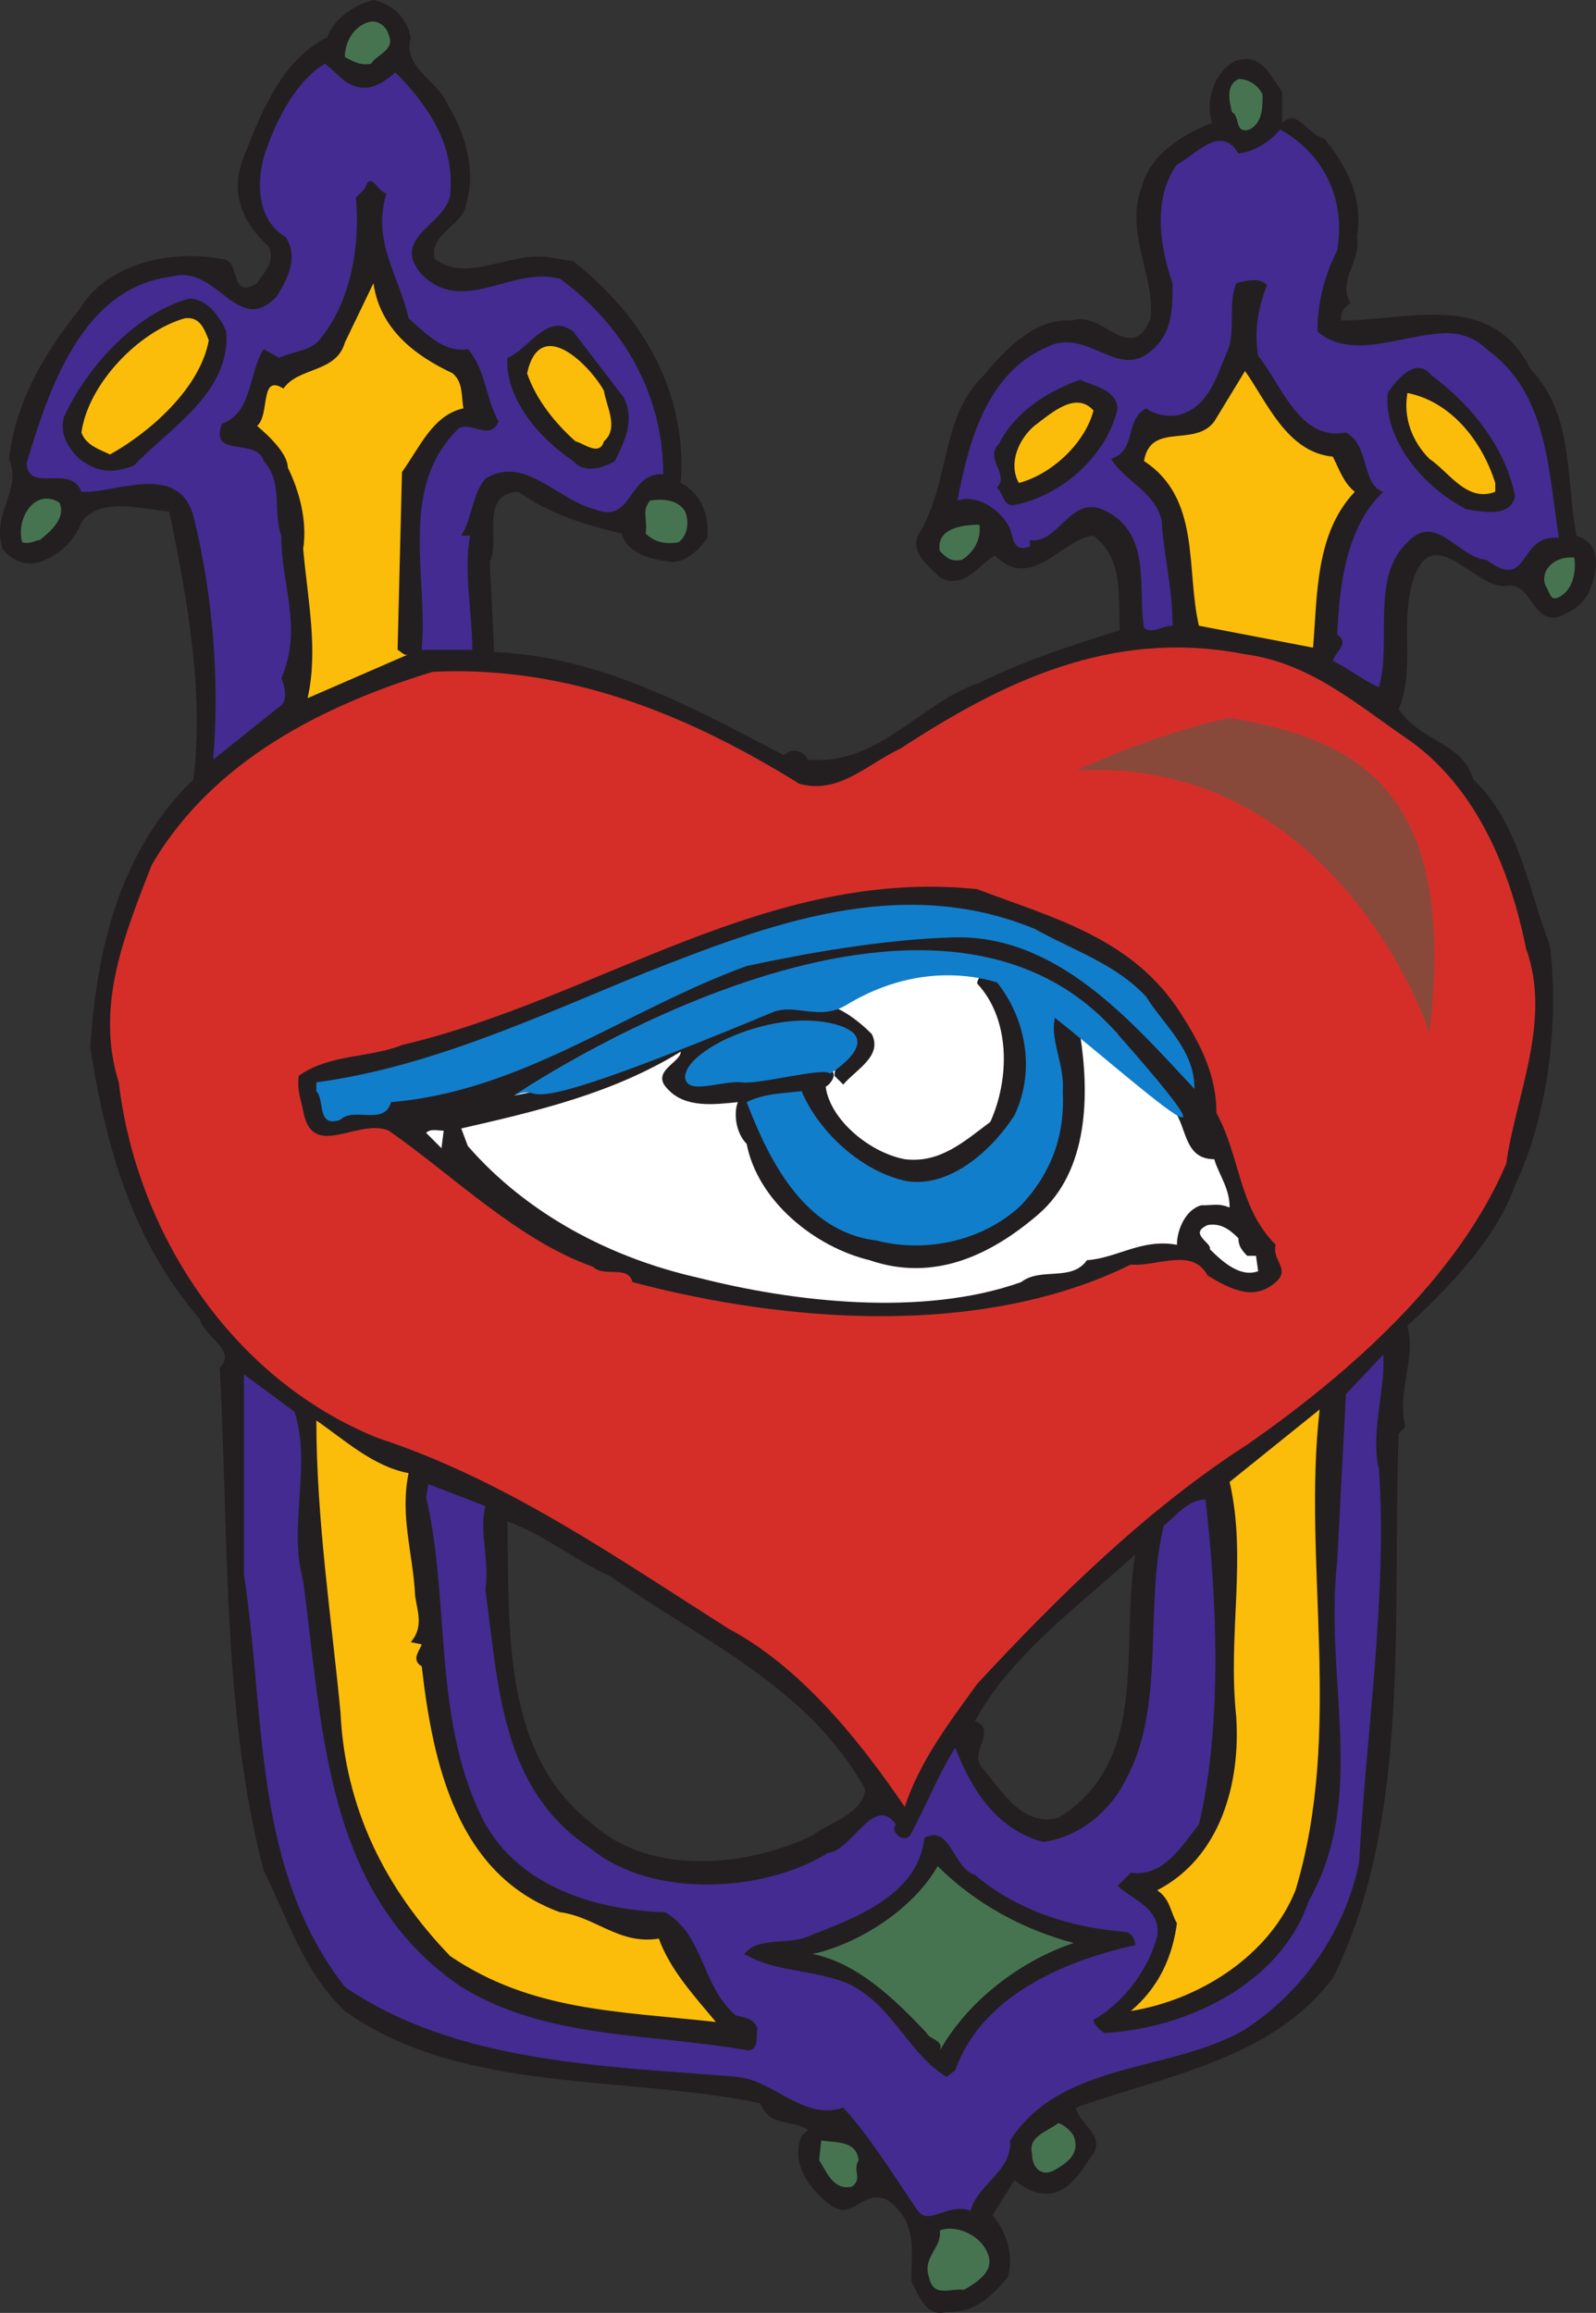
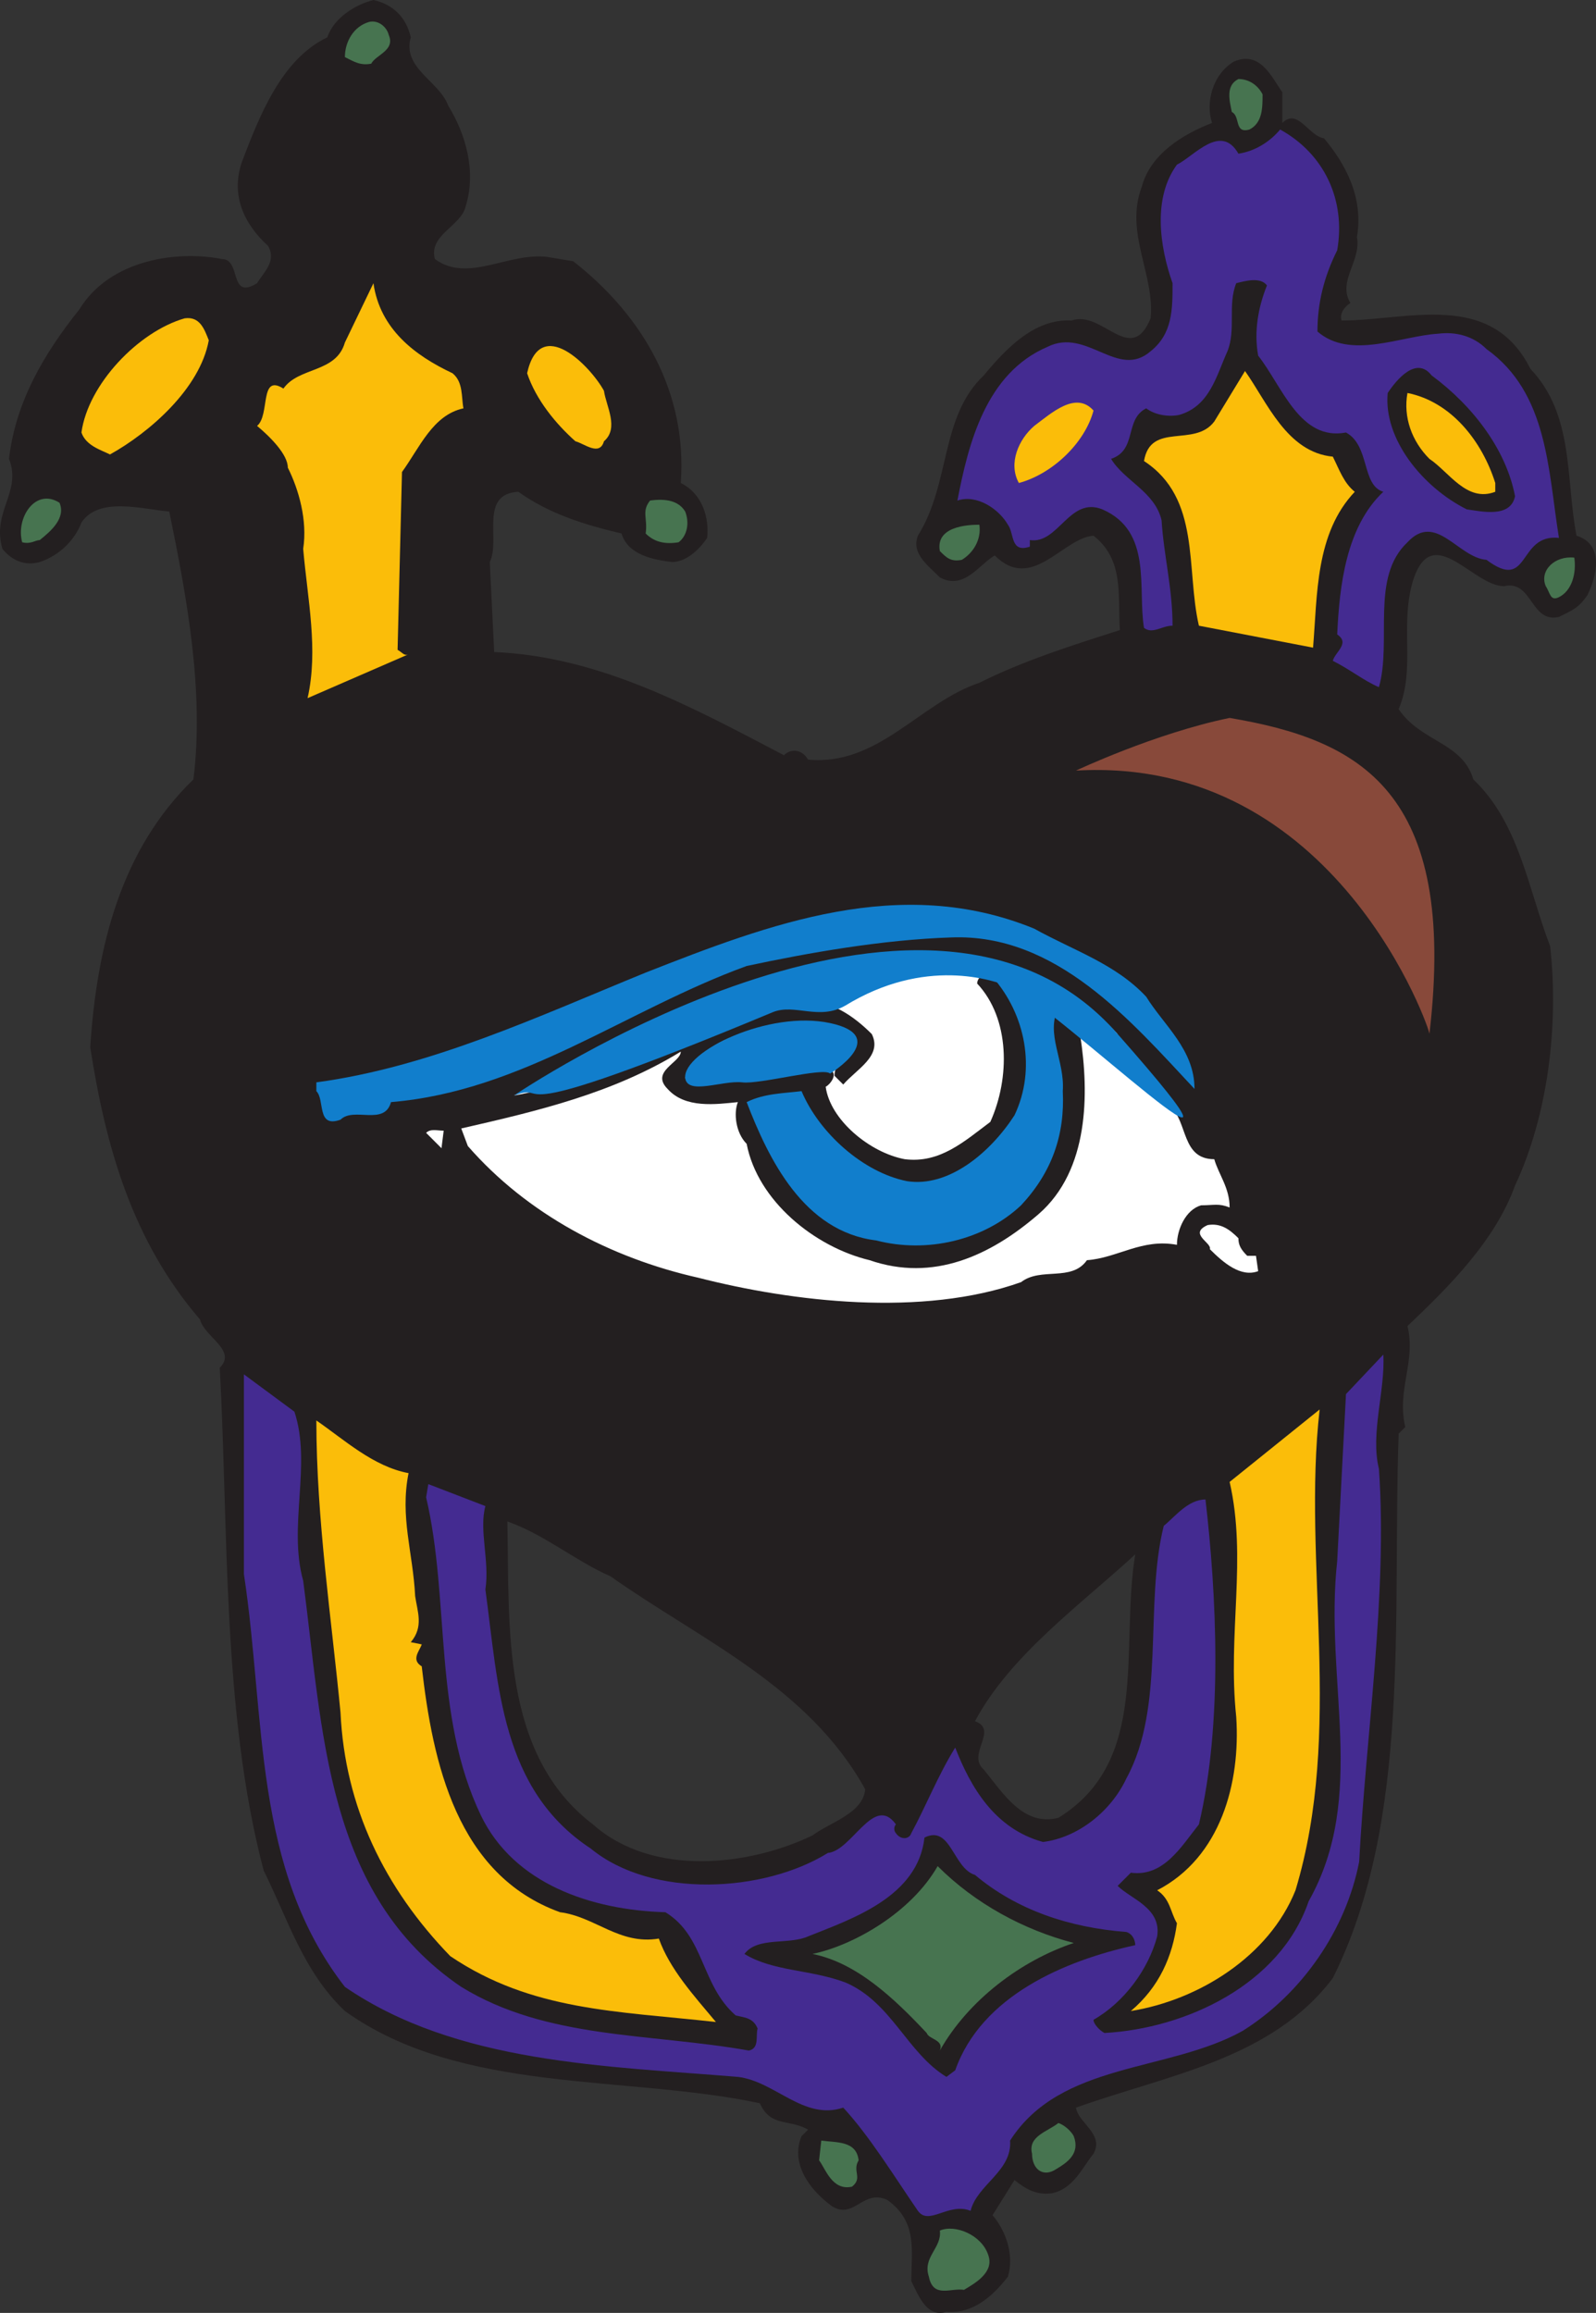
<svg xmlns="http://www.w3.org/2000/svg" width="545.236" height="790.131">
  <rect width="100%" height="100%" fill="#333333" stroke="none" />
  <path fill="#231f20" fill-rule="evenodd" d="M140.326 12.75c-3 10.5 9.75 15 12.75 23.25 6 9.75 9.75 22.5 6 34.5-1.5 6.75-12.75 9.75-10.5 18 11.25 8.25 24.75-2.25 38.25-.75l9 1.5c24 18.75 39 45 36.75 75.75 7.5 3.75 9.75 12 9 18.75-3 4.5-7.5 8.25-12 8.25-6-.75-15-2.25-17.25-9.75-12.75-3-24.75-6.75-35.25-14.25-13.5.75-6 16.5-9.75 24l1.5 30.75c36 1.5 67.5 18.75 99 35.25 2.25-2.25 6-2.25 8.25 1.5 24 2.25 38.25-19.5 58.5-26.25 15-7.5 31.5-12.75 48-18-.75-12 1.5-24-9-32.25-10.5.75-21 19.5-33.75 6.75-5.25 3-10.5 12-18.75 7.5-4.5-4.5-9.75-8.25-7.5-14.25 11.25-18 7.5-40.5 22.5-54.75 7.5-9 17.25-19.5 30-18.75 10.5-3.75 20.25 15.75 27-.75 1.5-15-9-29.25-3-45 3-11.25 14.25-18 24-21.75-2.25-6.75 0-16.5 7.5-21 9-3.75 12.75 5.25 16.5 10.5V42c5.25-5.25 9 4.5 14.25 5.25 7.5 9 13.5 20.25 11.25 33.75 1.5 8.25-6.75 15-2.25 22.5-2.25 1.5-3.75 3.75-3 6 22.5 0 51-10.5 64.5 16.5 15 15.75 12 37.5 15.75 57 9.75 3 6.75 14.25 3.75 20.25-3 4.5-5.25 5.25-9.75 7.5-9.75 2.25-9-12.75-18.75-10.5-10.5 0-24-21.75-30.75-3-5.25 15.75.75 30.75-5.25 45 7.5 11.25 21.75 11.25 25.5 24 15.75 15 18.75 37.5 26.25 57 3 27-.75 57.75-12 81.75-6.75 18.75-22.5 34.5-36.75 48 3 12-3.75 21.75-.75 34.5l-2.25 2.25c-2.25 62.25 4.5 132-22.5 186-21 27.75-56.25 33-87.75 44.25.75 5.25 9.75 9 6 15.75-3.75 4.5-6.75 12-14.25 13.5-5.25.75-9-1.5-12.75-4.5l-7.5 12c4.5 5.25 7.5 13.5 5.25 21-5.25 6.75-12 12.75-21 12-6.75 2.25-9.75-6-12-10.5 0-10.5 2.25-20.25-8.25-27.75-8.25-3.75-11.25 6.75-18.75 2.25-8.25-6-14.25-15-10.5-24l2.25-2.25c-6.75-3.75-12.75-.75-16.5-9-45.75-9.75-102-3-141.75-31.5-14.25-13.5-19.5-31.5-27.75-48-14.25-54-12-117-15-171.75 6-6-5.25-10.5-6.75-16.5-23.25-27-32.25-59.25-37.5-93 2.25-34.5 10.5-67.5 35.25-91.5 3.75-30-2.25-62.25-8.25-91.5-9-.75-24-5.25-30 3.75-2.25 6-7.5 11.25-14.25 13.5-5.25 1.5-9.75-.75-12.75-4.5-3.75-12.75 6.75-19.5 2.25-30.75 2.25-19.5 12-36 24-51 10.5-17.25 33.75-20.25 48.75-17.25 6.75 0 2.25 14.25 12 8.25 2.25-3.75 6.75-7.5 3.75-12.75-8.25-7.5-12.75-17.25-9-28.5 6-15.75 13.5-35.25 29.25-42.75C114.076 6 121.576 1.5 127.576 0c6.75 1.5 11.25 6 12.75 12.75m33 507c.75 36-2.25 79.5 29.25 103.5 20.25 18 53.25 14.25 75 3.75 6-4.5 17.25-7.5 18-15.75-19.5-35.25-56.25-51-87-72.75-12-5.25-22.5-14.25-35.25-18.75m214.5 11.25c-18.75 17.25-42.75 34.5-54.75 57 8.25 3-3 11.25 3 16.5 6.75 8.25 13.5 19.5 25.5 16.5 31.5-19.5 21-57.75 26.25-90" />
  <path fill="#477450" fill-rule="evenodd" d="M132.826 12c2.25 5.25-4.5 6.75-6 9.75-3.75.75-6-.75-9-2.25 0-5.25 3-10.5 8.25-12 3-.75 6 1.5 6.75 4.5" />
-   <path fill="#442b91" fill-rule="evenodd" d="M117.826 27.75c6.75 4.5 12 1.5 17.25-3C146.326 36 155.326 49.5 153.826 66c-.75 10.5-21 15-9.75 27.75 14.25 14.25 30.75-3 47.25 1.5 22.5 16.5 35.25 40.5 35.25 66.75-12-.75-10.5 17.25-23.25 12-12.75-3-24-18.75-37.5-10.5-4.5 5.25-4.5 13.5-8.25 19.5h3c-2.25 12.75.75 25.5.75 39h-17.25c2.25-25.5-8.25-55.5 12.75-75.75 4.5-2.25 10.5 4.5 13.5-2.25-4.5-8.25-4.5-18-10.5-24.75-8.25 1.5-15-6-20.25-10.5-3-14.25-12.75-26.25-7.5-42.75-3 0-5.25-8.25-7.5-1.5l-3 3c1.5 15.75-1.5 35.25-12 48-3 4.5-9.75 4.5-14.25 6.75l-5.25-3c-5.25 8.25-3.75 21.75-14.25 25.5-4.5 12 12 4.5 14.25 12.75 6.75 7.5 3 16.5 6 25.5 0 17.25 7.5 31.5 0 48.75 1.5 3 2.25 8.25-.75 9.75l-22.5 18c2.25-26.25 0-56.25-6.75-83.25-5.25-18.75-27-7.5-38.25-8.25-3.75-9.75-18 .75-18.75-9.75 7.5-24.75 18.75-60 49.5-63.75 15.75-4.5 22.5 21 36 6.75 3.75-6 7.5-13.5 3-20.25-11.25-6.75-9.75-22.5-6-31.5 3.75-10.5 10.5-22.5 19.5-27.75l6.75 6" />
  <path fill="#477450" fill-rule="evenodd" d="M431.326 32.25c0 4.5 0 9.75-4.5 12-5.25 1.5-3-4.5-6-6-.75-3.75-2.25-9 2.25-11.25 3.75 0 6.75 2.25 8.25 5.25" />
  <path fill="#442b91" fill-rule="evenodd" d="M456.826 85.5c-4.5 9-6.75 18-6.75 27.75 11.25 9.75 28.5 1.5 41.25.75 6-.75 12 .75 16.5 5.25 21 15 21 41.25 24.75 64.5-14.25-1.5-9.75 18.75-24.75 7.5-9.75-.75-17.25-16.5-27-6-12.75 12-5.25 33.75-9.75 49.5-5.25-2.25-9.75-6-15.75-9 .75-3 6-6 1.5-9 .75-16.5 3-36.75 15.75-48.75-7.5-2.25-4.5-15.75-12.75-20.25-15.75 3-21.75-15.75-30-26.25-1.5-8.25 0-16.5 3-24-2.25-3-7.5-1.5-10.5-.75-3 7.5 0 15.75-3 23.25-3.75 8.25-6 18.75-16.5 21.75-3.75.75-8.25 0-11.25-2.25-7.5 3.75-3 14.25-12 17.25 4.5 7.5 15 11.25 17.25 21 .75 12 3.75 23.25 3.75 36-3.75 0-6.75 3-9.75.75-2.25-13.5 3-33-14.25-40.5-11.25-4.5-15 12-24.75 10.5v2.25c-6.75 2.25-5.25-4.5-7.5-7.5-3-5.25-10.5-10.5-17.25-8.25 3.75-19.5 9.75-43.5 30.75-52.5 13.5-6.75 24 11.25 35.25 1.5 7.5-6 7.5-14.25 7.5-23.25-4.5-12.75-6.75-29.25 1.5-40.5 6-3 15-14.25 21-3.75 5.25-.75 10.5-3.75 14.25-8.25 15 8.25 22.5 24 19.5 41.25" />
  <path fill="#fbbd09" fill-rule="evenodd" d="M154.576 127.5c3.75 3 3 8.25 3.75 12-10.5 2.25-15 13.5-21 21.75l-1.5 60.75c1.5.75 2.25 2.25 3.75 1.5l-34.5 15c3.75-16.5 0-33.75-1.5-51 1.5-9.75-1.5-20.25-5.25-27.75 0-4.5-6-10.5-10.5-14.25 4.5-3.75.75-18 9-12.75 5.25-7.5 18-5.25 21-15.75l9.75-20.25c2.25 15.75 14.25 24.75 27 30.75" />
  <path fill="#231f20" fill-rule="evenodd" d="M77.326 113.25c1.5 21-19.5 33-31.5 45.75-7.5 3-12.75 2.25-18.75-2.25-3.75-3.75-6.75-8.25-5.25-14.25 7.5-16.5 24-35.25 42.75-40.5 6 0 10.5 6 12.75 11.25" />
  <path fill="#fbbd09" fill-rule="evenodd" d="M71.326 116.25c-3 16.5-20.25 31.5-33.75 39-3-1.5-8.25-3-9.75-7.5 2.25-16.5 19.5-34.5 35.25-39 5.25-.75 6.75 3.75 8.25 7.5" />
  <path fill="#231f20" fill-rule="evenodd" d="M213.076 135.75c3.75 7.5.75 14.25-3 21.75-3.75 2.25-10.5 4.5-14.25 0-11.25-7.5-23.25-21-22.5-35.25 7.5-3 13.5-15.75 22.5-9l17.25 22.5" />
  <path fill="#fbbd09" fill-rule="evenodd" d="M206.326 133.5c.75 5.25 5.25 12.75 0 17.25-1.5 5.25-6.75.75-9.75 0-6.75-6-13.5-14.25-16.5-23.25 4.5-20.25 21.75-2.25 26.25 6" />
  <path fill="#231f20" fill-rule="evenodd" d="M517.576 169.5c-1.5 7.5-11.25 5.25-16.5 4.5-15-7.5-28.5-24-27-39.75 3-4.5 9.75-12.75 15-6 14.25 10.5 25.5 25.5 28.5 41.25" />
  <path fill="#fbbd09" fill-rule="evenodd" d="M455.326 156c2.25 4.5 3.75 9 7.5 12-13.5 14.25-12.75 35.25-14.25 53.25l-39-7.5c-4.5-19.5.75-43.5-18.75-56.25 2.25-13.5 17.25-4.5 24-13.5l10.5-17.25c7.5 10.5 14.25 27.75 30 29.25" />
-   <path fill="#231f20" fill-rule="evenodd" d="M381.826 139.5c-3.75 16.5-19.5 30-35.25 33-3.75.75-3.75-3.75-6-6 4.5-4.5-4.5-9.75.75-15 5.25-10.5 16.5-18 27.75-21.75 4.5 2.25 12 3 12.75 9.75" />
  <path fill="#fbbd09" fill-rule="evenodd" d="M510.826 165v3c-9.75 3.75-15.75-6.75-22.5-11.25-6-6-9-14.25-7.5-22.5 15 3 25.5 16.5 30 30.75m-137.25-24.75c-3 11.25-14.25 21.75-25.5 24.75-3.75-6.75 0-15 5.25-19.5 6-4.5 14.25-12 20.25-5.25" />
  <path fill="#477450" fill-rule="evenodd" d="M20.326 171.75c2.25 5.25-3 9.75-6.75 12.75-1.5 0-3 1.5-6 .75-2.25-8.25 4.5-18.75 12.75-13.5m213.75 3c1.5 3.75.75 8.25-2.25 10.5-4.5.75-8.25 0-11.25-3 .75-5.25-1.5-7.5 1.5-11.25 5.25-.75 9.75 0 12 3.75m100.5 4.5c.75 5.25-2.25 9.75-6 12-3.75.75-5.25-.75-7.5-3-1.5-8.25 9-9 13.5-9m203.25 11.25c.75 5.25-.75 11.25-5.25 13.5-3 1.5-3-1.5-4.5-3.75-2.25-5.25 3-10.5 9.75-9.75" />
-   <path fill="#d52e29" fill-rule="evenodd" d="M482.326 253.5c22.5 16.5 33.75 44.25 39 70.5 9 24.75-3.75 51-6.75 73.5-16.5 39-54 72-88.5 96-33.75 21.75-63.75 51-92.25 81.75-9.75 13.5-19.5 26.25-24.75 42-15.75-23.25-36-48-60-60.75-39-24.75-76.5-51-120-65.25-50.25-20.25-82.5-70.5-88.5-121.5-8.25-26.25 2.25-51 11.25-74.25 21-36 59.25-54.75 96-66 46.5-2.25 87.75 15 125.25 38.25 13.5 3.75 23.25-6.75 34.5-12 34.5-22.5 72-41.25 117.75-32.25 22.5 3 38.25 17.25 57 30" />
  <path fill="#231f20" fill-rule="evenodd" d="M403.576 346.5c6.75 10.5 12 21 12 33.75 8.25 15 7.5 32.25 20.25 45-1.5 5.25 5.25 8.25 0 12.75-7.5 6.75-15.75 2.25-23.25-2.25-5.25-9.75-17.25-3-26.25-3.75-50.25 24.75-116.25 20.25-170.25 6-1.5-6-9.75-1.5-13.5-5.25-25.5-9-47.25-30.75-69.75-46.5-10.5-4.5-26.25 10.5-29.25-6.75-.75-3.75-2.25-7.5-1.5-12 10.5-7.5 24-6 35.25-10.5 66.75-15.75 124.5-60.75 196.5-53.25 25.5 9.75 53.25 16.5 69.75 42.75" />
  <path fill="#117ecc" fill-rule="evenodd" d="M391.576 340.5c6 9.75 16.5 18 16.5 31.5-21.75-23.25-47.25-53.25-83.25-51.75-23.25.75-48.75 5.25-69.75 9.75-41.25 15-76.5 42.75-121.5 46.5-2.25 8.25-12.75 1.5-17.25 6-8.25 3-5.25-6.75-8.25-9.75v-3c39-5.25 75.75-22.5 112.5-37.5 42-16.5 87-33.75 132.75-15 13.5 7.5 27.75 12 38.25 23.25" />
  <path fill="#fff" fill-rule="evenodd" d="M339.076 333.75c-2.25-2.25-5.25 0-5.25 2.25 11.25 12 11.25 32.25 4.5 47.25-9 6.75-17.25 14.25-29.25 12.75-12-2.25-25.5-13.5-27-24.75 1.5-.75 3.75-3.75 2.25-5.25-6-5.25-13.5 1.5-21 1.5-8.25 3-21 2.25-29.25.75 9.75-18.75 30.75-16.5 48.75-18.75 3 2.25 8.25 3.75 9 8.25-1.5 3.75-6.75 4.5-6.75 9.75l3 3c4.5-5.25 13.5-9.75 9.75-17.25-6-6-14.25-12-24-11.25-7.5 2.25-18 3-27 6.75-2.25-2.25-8.25-2.25-11.25 0-18.75 11.25-38.25 21.75-60 25.5 40.5-18 87.75-47.25 140.25-47.25 24.75 0 48 6.75 66 26.25-5.25-2.25-14.25-9-20.25-9l-22.5-10.5" />
  <path fill="#117ecc" fill-rule="evenodd" d="M361.576 344.25c-4.5 9 2.25 18 1.5 28.5.75 15-3.75 27.75-14.25 39-12.75 12-32.25 16.5-49.5 12-24.75-3-36.75-27.75-44.25-47.25 6-3 12.75-3 18.75-3.75 6 14.25 21 27.75 36 30.75 14.25 2.25 28.5-9.75 36.75-22.5 7.5-15.75 3.75-34.5-7.5-47.25 0 0 18 5.25 22.5 10.5" />
  <path fill="#fff" fill-rule="evenodd" d="M399.826 378c6 5.25 3.75 18 15 18 1.5 5.25 5.25 9.75 5.25 16.5-3.75-1.5-5.25-.75-9.75-.75-5.25 1.5-8.25 8.25-8.25 13.5-12-2.25-20.25 4.5-30.75 5.25-5.25 7.5-15.75 2.25-22.5 7.5-33.75 12-78 6.75-110.25-1.5-30-6.75-58.5-21.75-78.75-45l-2.25-6c26.25-6 51.75-12 75-26.25 0 3.75-10.5 6.75-4.5 12.75 6 6.75 16.5 5.25 24 4.5-1.5 3.75-.75 10.5 3 14.25 3.75 19.5 23.25 35.25 42 39.75 21.75 7.5 41.25-1.5 57.75-15.75 17.25-15 17.25-41.25 14.25-60.75 10.5 5.25 21 15.75 30.75 24m-249 14.25-5.25-5.25c1.5-1.5 3.75-.75 6-.75l-.75 6" />
  <path fill="#fff" fill-rule="evenodd" d="M423.076 423c0 2.25.75 3.75 3 6h3l.75 5.25c-6 2.25-12-3-16.5-7.5.75-2.25-7.5-5.25-.75-8.25 4.5-.75 7.5 1.5 10.5 4.5" />
  <path fill="#442b91" fill-rule="evenodd" d="M471.076 501.75c3 42.75-4.5 91.5-6.75 134.25-4.5 23.25-19.5 45-39.75 57.75-25.5 14.25-62.25 10.5-79.5 37.5.75 10.5-11.25 15-13.5 24-7.5-3-14.25 5.25-18 0-8.25-12-16.5-25.5-25.5-35.25-13.5 4.5-23.25-9-36-10.5-45-3.75-96-4.5-134.25-30.75-31.5-40.5-27-91.5-34.5-141V469.5l17.25 12.75c6 18-2.25 39 3 57.75 6.75 51 7.5 107.25 54 138.75 29.25 18 64.5 15.75 98.25 21.75 3.75-.75 2.25-5.25 3-7.5-1.5-3.75-4.5-3.75-7.5-4.5-12-10.5-10.5-27-24-35.25-25.5-.75-51.75-9.75-63-33-16.5-34.5-10.5-73.5-18.75-108.75l.75-4.5 19.5 7.5c-2.25 8.25 1.5 18.75 0 28.5 4.5 33 5.25 68.25 36 88.5 21 17.25 59.25 15 81 1.5 8.25-.75 15.75-20.25 23.25-9.75-.75.75-.75 2.25 0 3 1.5 2.25 4.5 2.25 5.25 0 5.25-9.75 9-19.5 15-29.25 5.25 13.5 13.5 27.75 30 32.25 12-1.5 23.25-10.5 28.5-21.75 13.5-24.75 6-59.25 12.75-86.25 3.75-3 8.25-9 14.25-9 3.75 32.25 6 76.5-2.25 111-6 7.5-12 18-23.25 16.5l-4.5 4.5c4.5 4.5 15 7.5 13.5 17.25-3 11.25-11.25 22.5-21.75 28.5 0 1.5 2.25 3.75 3.75 4.5 27.75-1.5 60-16.5 69.75-45 20.25-36 5.25-75 9.75-116.25l3-57 12.75-13.5c.75 12-4.5 27-1.5 39" />
  <path fill="#fbbd09" fill-rule="evenodd" d="M442.576 645.75c-9 22.5-33 37.5-56.25 41.25 9.75-8.25 14.25-18.75 15.75-30-2.25-3.75-2.25-8.25-6.75-11.25 21.75-11.25 28.5-36.75 27-59.25-3-28.5 3.75-54-2.25-80.25l30.75-24.75c-6 52.5 8.25 109.5-8.25 164.25m-303-142.5c-3 15 1.5 27 2.25 42 .75 5.25 3 10.5-1.5 15.75l3.75.75c-.75 2.25-3.75 5.25 0 7.5 3.75 33 12 71.25 47.25 84 12 1.5 20.25 11.25 33.75 9 3.75 10.5 12 19.5 19.5 28.5-33.75-3.75-63-3.75-90.75-22.5-22.5-23.25-36-51-37.5-83.25-3-31.5-8.25-66-8.25-99.75 9.75 6.75 19.5 15.75 31.5 18" />
  <path fill="#231f20" fill-rule="evenodd" d="M333.076 640.5c14.25 12 32.25 18 51.75 19.5 2.25.75 3 3 3 4.5-24 5.25-52.5 17.25-61.5 42.75l-3 2.25c-13.5-8.25-18.75-25.5-34.5-32.25-12-4.5-24.75-3.75-34.5-9.75 4.5-6 15-3 21.75-6 15-6 37.5-13.5 39.75-33.75 9-4.5 9.75 10.5 17.25 12.75" />
  <path fill="#477450" fill-rule="evenodd" d="M366.826 663.75c-18 6-36 19.5-45.75 36.75 1.5-3.75-3.75-3.75-4.5-6-11.25-12-24-24-39-27 14.25-3 33.75-14.25 42.75-30 12.75 12.75 29.25 21.75 46.5 26.25m0 66c2.25 6-2.25 9-6 11.25-4.5 3-8.25 0-8.25-5.25-1.5-6 5.25-7.5 9-10.5 2.25.75 4.5 3 5.25 4.5m-73.5 8.25c-2.25 3.75 1.5 6-2.25 9-6.75 1.5-9-6-11.25-9l.75-6.75c5.25.75 12 0 12.75 6.75m44.25 32.25c2.25 6-4.5 9.75-8.25 12-4.5-.75-10.5 3-12-4.5-2.25-6.75 4.5-9.75 3.75-15.75 5.25-2.25 14.25 1.5 16.5 8.25" />
  <path fill="#117ecc" fill-rule="evenodd" d="M283.576 366.75s21-12.75 0-17.25-50.25 9.75-49.5 18.75c.75 6 12.75.75 19.5 1.5 6 .75 27.75-5.25 30-3" />
  <path fill="#117ecc" fill-rule="evenodd" d="M175.576 374.25s141-96 206.25-21c61.5 69.75-21.75-9.75-36-15.75-6.75-3-30-10.5-57 6-9 5.25-17.25-.75-24.75 2.25-99 41.25-74.25 23.25-88.5 28.5" />
  <path fill="#88493a" fill-rule="evenodd" d="M367.576 263.25s27-12.75 52.5-18c44.25 7.5 78 24.75 68.25 108 .75 0-31.5-95.25-120.75-90" />
</svg>